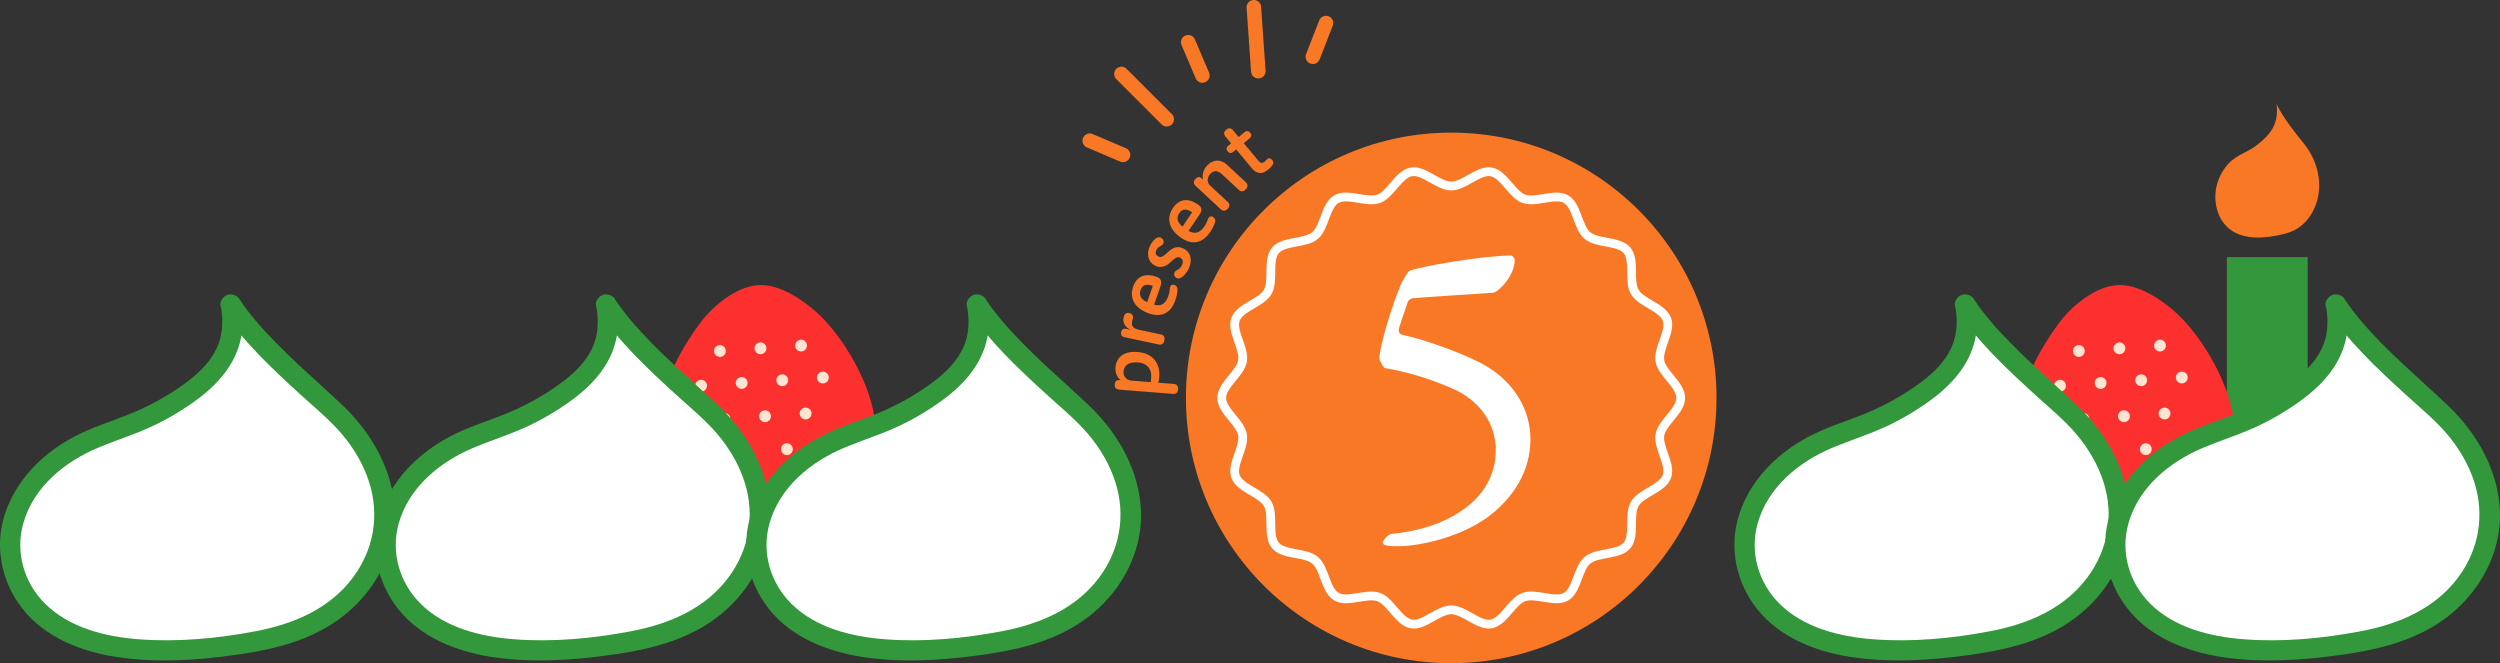
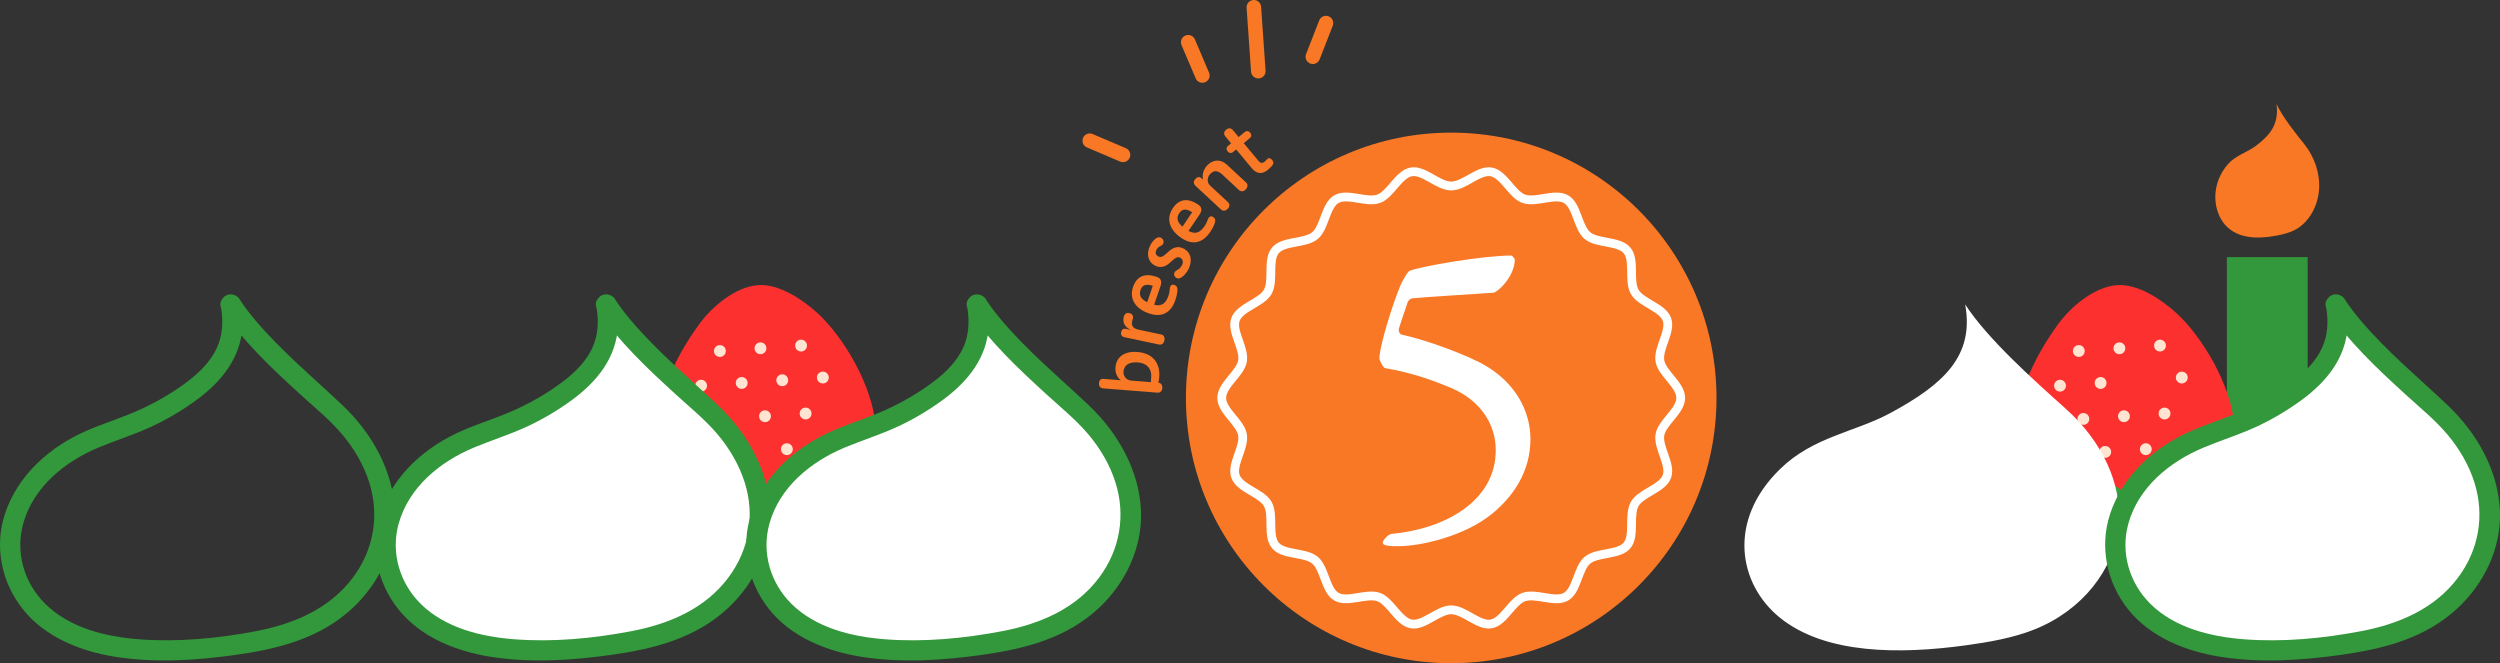
<svg xmlns="http://www.w3.org/2000/svg" width="500.84" height="132.863" viewBox="0 0 500.84 132.863">
  <rect x="0" y="0" width="500.84" height="132.863" fill="#333333" stroke="none" />
  <g isolation="isolate">
    <g id="b">
      <g id="c">
        <circle cx="290.73" cy="79.716" r="53.147" fill="#f87826" />
        <path d="M336.707,79.716c0,2.619-3.726,4.881-4.163,7.376-.449,2.565,2.272,5.961,1.401,8.353-.886,2.435-5.162,3.285-6.443,5.499-1.293,2.235.099,6.362-1.552,8.327-1.655,1.971-5.963,1.312-7.933,2.967-1.965,1.651-2.06,6.008-4.294,7.301-2.214,1.281-6.034-.806-8.469.08-2.393.871-3.975,4.933-6.54,5.383-2.494.437-5.364-2.834-7.984-2.834s-5.489,3.271-7.984,2.834c-2.565-.449-4.147-4.511-6.54-5.383-2.435-.886-6.256,1.2-8.47-.081-2.235-1.293-2.329-5.651-4.294-7.301-1.971-1.655-6.278-.997-7.933-2.967-1.651-1.965-.258-6.092-1.551-8.326-1.281-2.214-5.556-3.063-6.443-5.498-.871-2.393,1.851-5.788,1.401-8.353-.437-2.494-4.163-4.756-4.163-7.376s3.726-4.881,4.163-7.376c.449-2.565-2.272-5.961-1.401-8.353.886-2.435,5.162-3.285,6.443-5.499,1.293-2.235-.099-6.362,1.552-8.327,1.655-1.971,5.963-1.312,7.933-2.967,1.965-1.651,2.06-6.008,4.294-7.301,2.214-1.281,6.034.806,8.469-.08,2.393-.871,3.975-4.933,6.54-5.383,2.494-.437,5.364,2.834,7.984,2.834s5.489-3.271,7.984-2.834c2.565.449,4.147,4.511,6.54,5.383,2.435.886,6.256-1.2,8.47.081,2.235,1.293,2.329,5.651,4.294,7.301,1.971,1.655,6.278.997,7.933,2.967,1.651,1.965.258,6.092,1.551,8.326,1.281,2.214,5.556,3.063,6.443,5.498.871,2.393-1.851,5.788-1.401,8.353.437,2.494,4.163,4.756,4.163,7.376Z" fill="#f87826" />
        <path d="M336.707,79.716c0,2.619-3.726,4.881-4.163,7.376-.449,2.565,2.272,5.961,1.401,8.353-.886,2.435-5.162,3.285-6.443,5.499-1.293,2.235.099,6.362-1.552,8.327-1.655,1.971-5.963,1.312-7.933,2.967-1.965,1.651-2.06,6.008-4.294,7.301-2.214,1.281-6.034-.806-8.469.08-2.393.871-3.975,4.933-6.54,5.383-2.494.437-5.364-2.834-7.984-2.834s-5.489,3.271-7.984,2.834c-2.565-.449-4.147-4.511-6.54-5.383-2.435-.886-6.256,1.2-8.47-.081-2.235-1.293-2.329-5.651-4.294-7.301-1.971-1.655-6.278-.997-7.933-2.967-1.651-1.965-.258-6.092-1.551-8.326-1.281-2.214-5.556-3.063-6.443-5.498-.871-2.393,1.851-5.788,1.401-8.353-.437-2.494-4.163-4.756-4.163-7.376s3.726-4.881,4.163-7.376c.449-2.565-2.272-5.961-1.401-8.353.886-2.435,5.162-3.285,6.443-5.499,1.293-2.235-.099-6.362,1.552-8.327,1.655-1.971,5.963-1.312,7.933-2.967,1.965-1.651,2.06-6.008,4.294-7.301,2.214-1.281,6.034.806,8.469-.08,2.393-.871,3.975-4.933,6.54-5.383,2.494-.437,5.364,2.834,7.984,2.834s5.489-3.271,7.984-2.834c2.565.449,4.147,4.511,6.54,5.383,2.435.886,6.256-1.2,8.47.081,2.235,1.293,2.329,5.651,4.294,7.301,1.971,1.655,6.278.997,7.933,2.967,1.651,1.965.258,6.092,1.551,8.326,1.281,2.214,5.556,3.063,6.443,5.498.871,2.393-1.851,5.788-1.401,8.353.437,2.494,4.163,4.756,4.163,7.376Z" fill="none" stroke="#fff" stroke-miterlimit="10" stroke-width="1.762" />
-         <path d="M224.535,76.174c-.783-.594-1.145-1.56-1.066-2.572.151-1.93,1.59-3.305,4.392-3.086,3.19.25,4.595,2.318,4.379,5.072-.027.344-.088.715-.18,1.082l3.16.248c.482.039.845.412.793,1.065-.052.67-.467.967-.949.928l-10.91-.856c-.452-.035-.881-.35-.829-1.02.054-.685.386-.926.899-.885l.311.023ZM230.626,75.588c.114-1.463-.593-2.818-2.71-2.984-2.163-.17-2.766.926-2.841,1.875-.059.748.433,1.678,1.6,1.77l3.876.305.075-.965Z" fill="#f87826" />
+         <path d="M224.535,76.174c-.783-.594-1.145-1.56-1.066-2.572.151-1.93,1.59-3.305,4.392-3.086,3.19.25,4.595,2.318,4.379,5.072-.027.344-.088.715-.18,1.082c.482.039.845.412.793,1.065-.052.67-.467.967-.949.928l-10.91-.856c-.452-.035-.881-.35-.829-1.02.054-.685.386-.926.899-.885l.311.023ZM230.626,75.588c.114-1.463-.593-2.818-2.71-2.984-2.163-.17-2.766.926-2.841,1.875-.059.748.433,1.678,1.6,1.77l3.876.305.075-.965Z" fill="#f87826" />
        <path d="M232.614,67.004c.504.105.797.535.657,1.191-.143.672-.58.932-1.084.824l-6.981-1.478c-.382-.08-.727-.408-.601-1.004.123-.582.511-.754.953-.66l.901.19.007-.029c-1.02-.455-1.605-1.315-1.362-2.459.155-.734.574-.981,1.14-.859.55.115.83.525.723,1.029-.038.184-.114.391-.156.59-.201.947.213,1.482,1.297,1.711l4.506.955Z" fill="#f87826" />
        <path d="M231.215,61.051c1.611.404,2.378-.389,2.864-1.807.218-.635.252-1.07.274-1.375.016-.144.017-.242.072-.404.111-.326.399-.541.814-.398.502.172.667.51.647,1.047-.025.652-.174,1.277-.433,2.031-1.089,3.176-3.436,3.279-5.208,2.67-2.865-.982-4.058-2.992-3.237-5.385.709-2.068,2.37-2.769,4.615-2l.118.041c.768.264,1.103.824.754,1.844l-1.281,3.736ZM230.951,57.246c-1.552-.482-2.158-.014-2.446.828-.33.961-.09,1.803,1.316,2.467l1.13-3.295Z" fill="#f87826" />
        <path d="M234.309,52.695c-.789.705-1.795,1.076-2.885.533-1.453-.725-1.818-2.408-1.023-4.002.411-.824.872-1.293,1.312-1.545.314-.176.601-.19.852-.065.434.217.699.734.462,1.209-.111.223-.314.35-.481.44-.279.141-.594.246-.887.832-.243.49-.181.992.421,1.293.405.201.796.084,1.348-.393l.691-.615c.977-.875,1.905-1.127,2.968-.596,1.552.773,1.847,2.457,1.003,4.148-.293.586-.852,1.32-1.466,1.678-.315.174-.565.258-.915.084-.405-.201-.622-.678-.413-1.096.14-.279.3-.357.503-.482.279-.176.643-.309.97-.965.37-.742.16-1.266-.371-1.529-.462-.231-.873,0-1.425.475l-.663.596Z" fill="#f87826" />
        <path d="M238.101,46.26c1.45.81,2.398.246,3.237-.996.376-.557.521-.969.623-1.258.053-.133.079-.229.176-.371.192-.285.526-.416.889-.172.44.297.512.666.352,1.18-.194.623-.501,1.19-.947,1.848-1.88,2.783-4.172,2.269-5.725,1.221-2.511-1.695-3.138-3.947-1.722-6.043,1.225-1.812,3.011-2.057,4.978-.729l.103.07c.673.455.851,1.084.247,1.977l-2.212,3.273ZM238.84,42.518c-1.372-.869-2.08-.574-2.578.162-.568.842-.557,1.717.628,2.725l1.95-2.887Z" fill="#f87826" />
        <path d="M244.907,35.002c-.939-.871-1.704-.963-2.469-.139-.626.674-.689,1.682-.001,2.32l3.547,3.291c.378.352.441.857-.016,1.35-.467.502-.987.488-1.364.139l-5.116-4.748c-.343-.318-.495-.842-.018-1.357.478-.516.889-.475,1.277-.113l.264.244c-.252-1.129.174-2.139.801-2.814,1.083-1.168,2.631-1.435,4.038-.129l3.776,3.506c.367.34.42.879-.047,1.381-.468.504-.999.48-1.365.141l-3.308-3.07Z" fill="#f87826" />
        <path d="M247.651,29.939l-.648.539c-.3.248-.722.254-1.06-.154-.34-.408-.257-.822.043-1.07l.648-.539-1.157-1.395c-.329-.397-.349-.908.168-1.336.516-.43,1.016-.316,1.345.08l1.158,1.393,1.236-1.027c.312-.26.723-.256,1.062.152s.269.812-.044,1.072l-1.236,1.027,2.954,3.555c.369.443.759.547,1.263.127.24-.199.335-.379.551-.559s.602-.154.941.254c.299.359.285.758.011,1.088-.274.328-.543.592-.843.842-1.081.898-2.199.994-3.267-.291l-3.124-3.758Z" fill="#f87826" />
        <path d="M299.062,102.809c-5.51,4.577-14.325,6.611-18.902,6.611-.848,0-1.694,0-1.949-.084-.848-.085-1.187-.255-1.187-.679,0-.339.933-1.525,1.695-1.695,10.511-.932,20.936-6.441,20.936-16.782,0-5.341-3.222-9.918-8.562-12.291-4.153-1.78-8.307-3.221-13.646-4.153-.339-.085-1.102-1.525-1.102-1.949,0-2.374,2.627-10.85,4.237-14.664.424-.933,1.441-2.798,1.865-2.882,2.034-.848,14.664-3.052,20.343-3.052.17,0,.679.678.679.763,0,3.391-3.391,6.611-4.323,6.696-5.001.339-13.393.848-16.105,1.102-.34,0-.933.424-1.018.764-.763,2.203-1.695,5.001-1.78,5.34-.085.593.17,1.102.594,1.187,5.425,1.187,13.646,4.323,16.867,6.272,5.849,3.476,8.9,8.984,8.9,14.664,0,6.611-3.56,11.527-7.544,14.833Z" fill="#fff" />
-         <line x1="224.663" y1="14.812" x2="233.734" y2="23.883" fill="none" stroke="#f87826" stroke-linecap="round" stroke-linejoin="round" stroke-width="2.913" />
        <line x1="218.314" y1="28.191" x2="224.977" y2="31.027" fill="none" stroke="#f87826" stroke-linecap="round" stroke-linejoin="round" stroke-width="2.913" />
        <line x1="238.041" y1="8.463" x2="240.878" y2="15.126" fill="none" stroke="#f87826" stroke-linecap="round" stroke-linejoin="round" stroke-width="2.913" />
        <line x1="251.191" y1="1.456" x2="252.084" y2="14.254" fill="none" stroke="#f87826" stroke-linecap="round" stroke-linejoin="round" stroke-width="2.913" />
        <line x1="265.641" y1="4.622" x2="263.011" y2="11.368" fill="none" stroke="#f87826" stroke-linecap="round" stroke-linejoin="round" stroke-width="2.913" />
        <rect x="446.121" y="51.51" width="16.185" height="54.699" fill="#32983b" />
        <g mix-blend-mode="multiply">
          <path d="M456.071,20.838c1.251,2.677,3.78,5.812,5.589,8.07,1.987,2.481,3.168,5.805,2.928,9.1s-1.997,6.485-4.684,7.968c-1.191.657-2.511.974-3.823,1.224-3.597.687-7.784.721-10.321-2.165-2.272-2.585-2.921-7.465.031-11.473,1.846-2.506,4.134-2.838,6.105-4.315,3.004-2.251,4.689-4.453,4.175-8.409Z" fill="#f87826" />
        </g>
        <path d="M403.83,88.533c-.543-8.119,3.462-16.714,8.537-23.65,2.558-3.495,7.251-7.458,11.791-7.762,4.19-.28,8.913,2.917,11.861,5.611,5.01,4.578,11.081,14.375,11.649,22.869.869,12.991-8.24,24.179-20.345,24.988s-22.623-9.065-23.492-22.056Z" fill="#fd3030" />
        <path d="M411.591,105.671s6.245-3.624,9.446-1.247c0,0-2.994-3.808.196-8.16,0,0,5.965,1.546,6.413,6.703,0,0,1.21-5.09,7.074-5.003,0,0,1.438,4.548-2.212,7.445,0,0,5.7-4.158,8.949-.289,0,0-4.157,6.124-13.001,7.001-3.846.194-11.967.099-16.864-6.45Z" fill="#30a13b" />
        <circle cx="438.012" cy="89.444" r="1.187" fill="#ffe5d1" />
        <circle cx="429.881" cy="89.988" r="1.187" fill="#ffe5d1" />
        <circle cx="421.75" cy="90.532" r="1.187" fill="#ffe5d1" />
        <circle cx="433.633" cy="82.841" r="1.187" fill="#ffe5d1" />
        <circle cx="425.502" cy="83.384" r="1.187" fill="#ffe5d1" />
        <circle cx="417.371" cy="83.928" r="1.187" fill="#ffe5d1" />
        <circle cx="432.723" cy="69.233" r="1.187" fill="#ffe5d1" />
        <circle cx="424.592" cy="69.776" r="1.187" fill="#ffe5d1" />
        <circle cx="416.461" cy="70.32" r="1.187" fill="#ffe5d1" />
        <circle cx="413.62" cy="91.076" r="1.187" fill="#ffe5d1" />
        <circle cx="437.088" cy="75.635" r="1.187" fill="#ffe5d1" />
-         <circle cx="428.957" cy="76.179" r="1.187" fill="#ffe5d1" />
        <circle cx="420.827" cy="76.723" r="1.187" fill="#ffe5d1" />
        <circle cx="412.696" cy="77.267" r="1.187" fill="#ffe5d1" />
        <path d="M393.699,60.994c4.512,6.935,13.633,15.057,20.159,20.907,7.169,6.426,11.426,15.04,10.56,23.576-.866,8.537-7.203,16.801-16.896,20.643-4.295,1.702-9.056,2.522-13.79,3.172-12.973,1.779-28.078,1.869-37.227-5.609-8.194-6.697-10.537-19.34.113-29.724,6.659-6.493,14.912-7.353,22.021-11.179,10.834-5.831,16.915-11.537,15.059-21.786Z" fill="#fff" />
-         <path d="M391.943,62.021c4.23,6.429,10.011,11.806,15.656,16.969,2.826,2.586,5.842,5.02,8.332,7.944,2.424,2.846,4.391,6.175,5.513,9.751,2.076,6.615.871,13.456-3.27,19.005-4.719,6.324-11.961,9.34-19.502,10.77-7.662,1.453-15.65,2.213-23.441,1.607-6.64-.516-13.819-2.265-18.699-7.089-4.243-4.195-6.033-10.302-4.42-16.083,2.04-7.313,8.305-12.413,15.069-15.231,3.402-1.418,6.926-2.521,10.286-4.043,3.282-1.487,6.478-3.373,9.383-5.506,4.963-3.643,8.872-8.42,9.192-14.799.082-1.631-.104-3.256-.382-4.862-.188-1.083-1.517-1.692-2.502-1.421-1.145.315-1.609,1.416-1.421,2.502.477,2.755.351,5.67-.858,8.229-1.24,2.623-3.338,4.737-5.615,6.488-2.952,2.27-6.297,4.226-9.679,5.777-3.442,1.579-7.088,2.673-10.568,4.166-7.449,3.196-13.994,8.909-16.577,16.792-2.144,6.543-.682,13.632,3.548,18.994,4.499,5.703,11.686,8.528,18.679,9.617,7.99,1.244,16.092.705,24.063-.408,8.555-1.195,16.94-3.353,23.407-9.412,5.292-4.958,8.676-11.987,8.411-19.313-.296-8.188-4.623-15.743-10.474-21.284-5.903-5.591-12.166-10.766-17.437-16.995-1.141-1.348-2.211-2.743-3.182-4.218-1.433-2.178-4.957-.142-3.513,2.053Z" fill="#32983b" />
        <path d="M467.976,60.994c4.512,6.935,13.633,15.057,20.159,20.907,7.169,6.426,11.426,15.04,10.56,23.576-.866,8.537-7.203,16.801-16.896,20.643-4.295,1.702-9.056,2.522-13.79,3.172-12.973,1.779-28.078,1.869-37.227-5.609-8.194-6.697-10.537-19.34.113-29.724,6.659-6.493,14.912-7.353,22.021-11.179,10.834-5.831,16.915-11.537,15.059-21.786Z" fill="#fff" />
        <path d="M466.22,62.021c4.23,6.429,10.011,11.806,15.656,16.969,2.826,2.586,5.842,5.02,8.332,7.944,2.424,2.846,4.391,6.175,5.513,9.751,2.076,6.615.871,13.456-3.27,19.005-4.719,6.324-11.961,9.34-19.502,10.77-7.662,1.453-15.65,2.213-23.441,1.607-6.64-.516-13.819-2.265-18.699-7.089-4.243-4.195-6.033-10.302-4.42-16.083,2.04-7.313,8.305-12.413,15.069-15.231,3.402-1.418,6.926-2.521,10.286-4.043,3.282-1.487,6.478-3.373,9.383-5.506,4.963-3.643,8.872-8.42,9.192-14.799.082-1.631-.104-3.256-.382-4.862-.188-1.083-1.517-1.692-2.502-1.421-1.145.315-1.609,1.416-1.421,2.502.477,2.755.351,5.67-.858,8.229-1.24,2.623-3.338,4.737-5.615,6.488-2.952,2.27-6.297,4.226-9.679,5.777-3.442,1.579-7.088,2.673-10.568,4.166-7.449,3.196-13.994,8.909-16.577,16.792-2.144,6.543-.682,13.632,3.548,18.994,4.499,5.703,11.686,8.528,18.679,9.617,7.99,1.244,16.092.705,24.063-.408,8.555-1.195,16.94-3.353,23.407-9.412,5.292-4.958,8.676-11.987,8.411-19.313-.296-8.188-4.623-15.743-10.474-21.284-5.903-5.591-12.166-10.766-17.437-16.995-1.141-1.348-2.211-2.743-3.182-4.218-1.433-2.178-4.957-.142-3.513,2.053Z" fill="#32983b" />
        <path d="M131.588,88.533c-.543-8.119,3.462-16.714,8.537-23.65,2.558-3.495,7.251-7.458,11.791-7.762,4.19-.28,8.913,2.917,11.861,5.611,5.01,4.578,11.081,14.375,11.649,22.869.869,12.991-8.24,24.179-20.345,24.988s-22.623-9.065-23.492-22.056Z" fill="#fd3030" />
        <path d="M139.35,105.671s6.245-3.624,9.446-1.247c0,0-2.994-3.808.196-8.16,0,0,5.965,1.546,6.413,6.703,0,0,1.21-5.09,7.074-5.003,0,0,1.438,4.548-2.212,7.445,0,0,5.7-4.158,8.949-.289,0,0-4.157,6.124-13.001,7.001-3.846.194-11.967.099-16.864-6.45Z" fill="#30a13b" />
        <circle cx="165.77" cy="89.444" r="1.187" fill="#ffe5d1" />
        <circle cx="157.639" cy="89.988" r="1.187" fill="#ffe5d1" />
        <circle cx="149.508" cy="90.532" r="1.187" fill="#ffe5d1" />
        <circle cx="161.391" cy="82.841" r="1.187" fill="#ffe5d1" />
        <circle cx="153.26" cy="83.384" r="1.187" fill="#ffe5d1" />
-         <circle cx="145.13" cy="83.928" r="1.187" fill="#ffe5d1" />
        <circle cx="160.481" cy="69.233" r="1.187" fill="#ffe5d1" />
        <circle cx="152.35" cy="69.776" r="1.187" fill="#ffe5d1" />
        <circle cx="144.219" cy="70.32" r="1.187" fill="#ffe5d1" />
        <circle cx="141.378" cy="91.076" r="1.187" fill="#ffe5d1" />
        <circle cx="164.846" cy="75.635" r="1.187" fill="#ffe5d1" />
        <circle cx="156.715" cy="76.179" r="1.187" fill="#ffe5d1" />
        <circle cx="148.585" cy="76.723" r="1.187" fill="#ffe5d1" />
        <circle cx="140.454" cy="77.267" r="1.187" fill="#ffe5d1" />
        <path d="M121.457,60.994c4.512,6.935,13.633,15.057,20.159,20.907,7.169,6.426,11.426,15.04,10.56,23.576-.866,8.537-7.203,16.801-16.896,20.643-4.295,1.702-9.056,2.522-13.79,3.172-12.973,1.779-28.078,1.869-37.227-5.609-8.194-6.697-10.537-19.34.113-29.724,6.659-6.493,14.912-7.353,22.021-11.179,10.834-5.831,16.915-11.537,15.059-21.786Z" fill="#fff" />
        <path d="M119.701,62.021c4.23,6.429,10.011,11.806,15.656,16.969,2.826,2.586,5.842,5.02,8.332,7.944,2.424,2.846,4.391,6.175,5.513,9.751,2.076,6.615.871,13.456-3.27,19.005-4.719,6.324-11.961,9.34-19.502,10.77-7.662,1.453-15.65,2.213-23.441,1.607-6.64-.516-13.819-2.265-18.699-7.089-4.243-4.195-6.033-10.302-4.42-16.083,2.04-7.313,8.305-12.413,15.069-15.231,3.402-1.418,6.926-2.521,10.286-4.043,3.282-1.487,6.478-3.373,9.383-5.506,4.963-3.643,8.872-8.42,9.192-14.799.082-1.631-.104-3.256-.382-4.862-.188-1.083-1.517-1.692-2.502-1.421-1.145.315-1.609,1.416-1.421,2.502.477,2.755.351,5.67-.858,8.229-1.24,2.623-3.338,4.737-5.615,6.488-2.952,2.27-6.297,4.226-9.679,5.777-3.442,1.579-7.088,2.673-10.568,4.166-7.449,3.196-13.994,8.909-16.577,16.792-2.144,6.543-.682,13.632,3.548,18.994,4.499,5.703,11.686,8.528,18.679,9.617,7.99,1.244,16.092.705,24.063-.408,8.555-1.195,16.94-3.353,23.407-9.412,5.292-4.958,8.676-11.987,8.411-19.313-.296-8.188-4.623-15.743-10.474-21.284-5.903-5.591-12.166-10.766-17.437-16.995-1.141-1.348-2.211-2.743-3.182-4.218-1.433-2.178-4.957-.142-3.513,2.053Z" fill="#32983b" />
        <path d="M195.734,60.994c4.512,6.935,13.633,15.057,20.159,20.907,7.169,6.426,11.426,15.04,10.56,23.576-.866,8.537-7.203,16.801-16.896,20.643-4.295,1.702-9.056,2.522-13.79,3.172-12.973,1.779-28.078,1.869-37.227-5.609-8.194-6.697-10.537-19.34.113-29.724,6.659-6.493,14.912-7.353,22.021-11.179,10.834-5.831,16.915-11.537,15.059-21.786Z" fill="#fff" />
        <path d="M193.978,62.021c4.23,6.429,10.011,11.806,15.656,16.969,2.826,2.586,5.842,5.02,8.332,7.944,2.424,2.846,4.391,6.175,5.513,9.751,2.076,6.615.871,13.456-3.27,19.005-4.719,6.324-11.961,9.34-19.502,10.77-7.662,1.453-15.65,2.213-23.441,1.607-6.64-.516-13.819-2.265-18.699-7.089-4.243-4.195-6.033-10.302-4.42-16.083,2.04-7.313,8.305-12.413,15.069-15.231,3.402-1.418,6.926-2.521,10.286-4.043,3.282-1.487,6.478-3.373,9.383-5.506,4.963-3.643,8.872-8.42,9.192-14.799.082-1.631-.104-3.256-.382-4.862-.188-1.083-1.517-1.692-2.502-1.421-1.145.315-1.609,1.416-1.421,2.502.477,2.755.351,5.67-.858,8.229-1.24,2.623-3.338,4.737-5.615,6.488-2.952,2.27-6.297,4.226-9.679,5.777-3.442,1.579-7.088,2.673-10.568,4.166-7.449,3.196-13.994,8.909-16.577,16.792-2.144,6.543-.682,13.632,3.548,18.994,4.499,5.703,11.686,8.528,18.679,9.617,7.99,1.244,16.092.705,24.063-.408,8.555-1.195,16.94-3.353,23.407-9.412,5.292-4.958,8.676-11.987,8.411-19.313-.296-8.188-4.623-15.743-10.474-21.284-5.903-5.591-12.166-10.766-17.437-16.995-1.141-1.348-2.211-2.743-3.182-4.218-1.433-2.178-4.957-.142-3.513,2.053Z" fill="#32983b" />
-         <path d="M46.237,60.994c4.512,6.935,13.633,15.057,20.159,20.907,7.169,6.426,11.426,15.04,10.56,23.576-.866,8.537-7.203,16.801-16.896,20.643-4.295,1.702-9.056,2.522-13.79,3.172-12.973,1.779-28.078,1.869-37.227-5.609-8.194-6.697-10.537-19.34.113-29.724,6.659-6.493,14.912-7.353,22.021-11.179,10.834-5.831,16.915-11.537,15.059-21.786Z" fill="#fff" />
        <path d="M44.481,62.021c4.23,6.429,10.011,11.806,15.656,16.969,2.826,2.586,5.842,5.02,8.332,7.944,2.424,2.846,4.391,6.175,5.513,9.751,2.076,6.615.871,13.456-3.27,19.005-4.719,6.324-11.961,9.34-19.502,10.77-7.662,1.453-15.65,2.213-23.441,1.607-6.64-.516-13.819-2.265-18.699-7.089-4.243-4.195-6.033-10.302-4.42-16.083,2.04-7.313,8.305-12.413,15.069-15.231,3.402-1.418,6.926-2.521,10.286-4.043,3.282-1.487,6.478-3.373,9.383-5.506,4.963-3.643,8.872-8.42,9.192-14.799.082-1.631-.104-3.256-.382-4.862-.188-1.083-1.517-1.692-2.502-1.421-1.145.315-1.609,1.416-1.421,2.502.477,2.755.351,5.67-.858,8.229-1.24,2.623-3.338,4.737-5.615,6.488-2.952,2.27-6.297,4.226-9.679,5.777-3.442,1.579-7.088,2.673-10.568,4.166-7.449,3.196-13.994,8.909-16.577,16.792-2.144,6.543-.682,13.632,3.548,18.994,4.499,5.703,11.686,8.528,18.679,9.617,7.99,1.244,16.092.705,24.063-.408,8.555-1.195,16.94-3.353,23.407-9.412,5.292-4.958,8.676-11.987,8.411-19.313-.296-8.188-4.623-15.743-10.474-21.284-5.903-5.591-12.166-10.766-17.437-16.995-1.141-1.348-2.211-2.743-3.182-4.218-1.433-2.178-4.957-.142-3.513,2.053Z" fill="#32983b" />
      </g>
    </g>
  </g>
</svg>